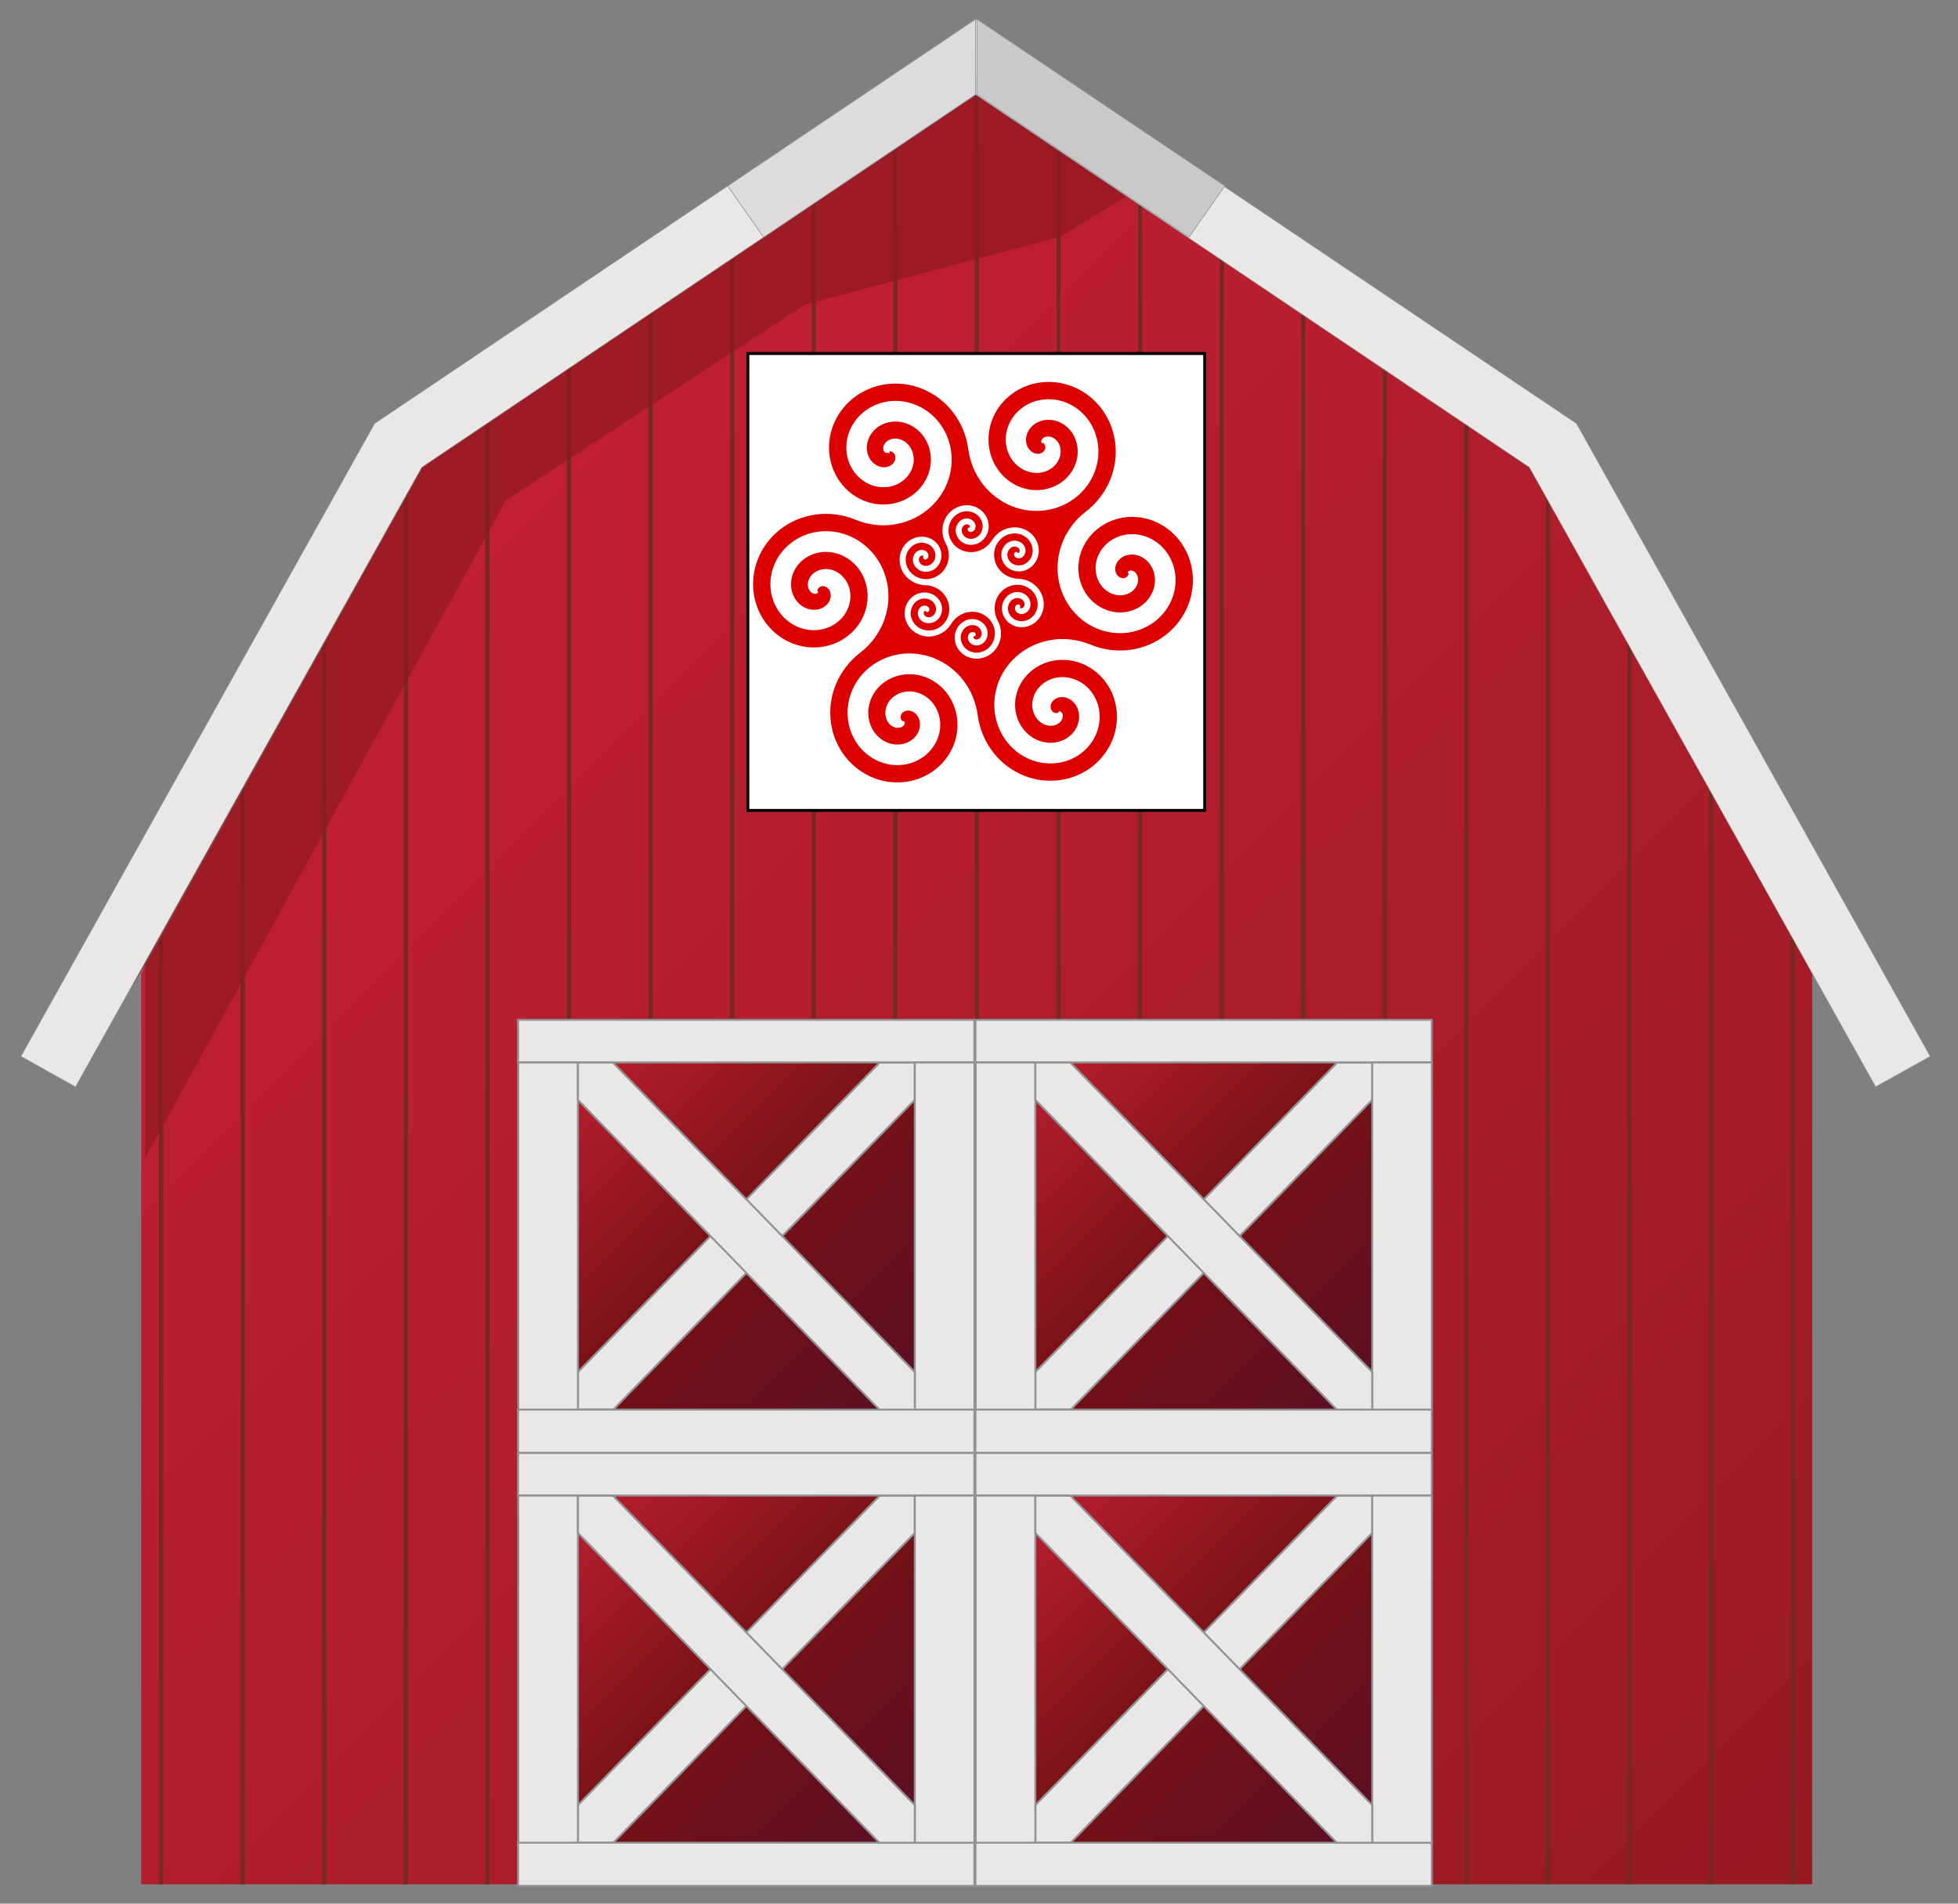
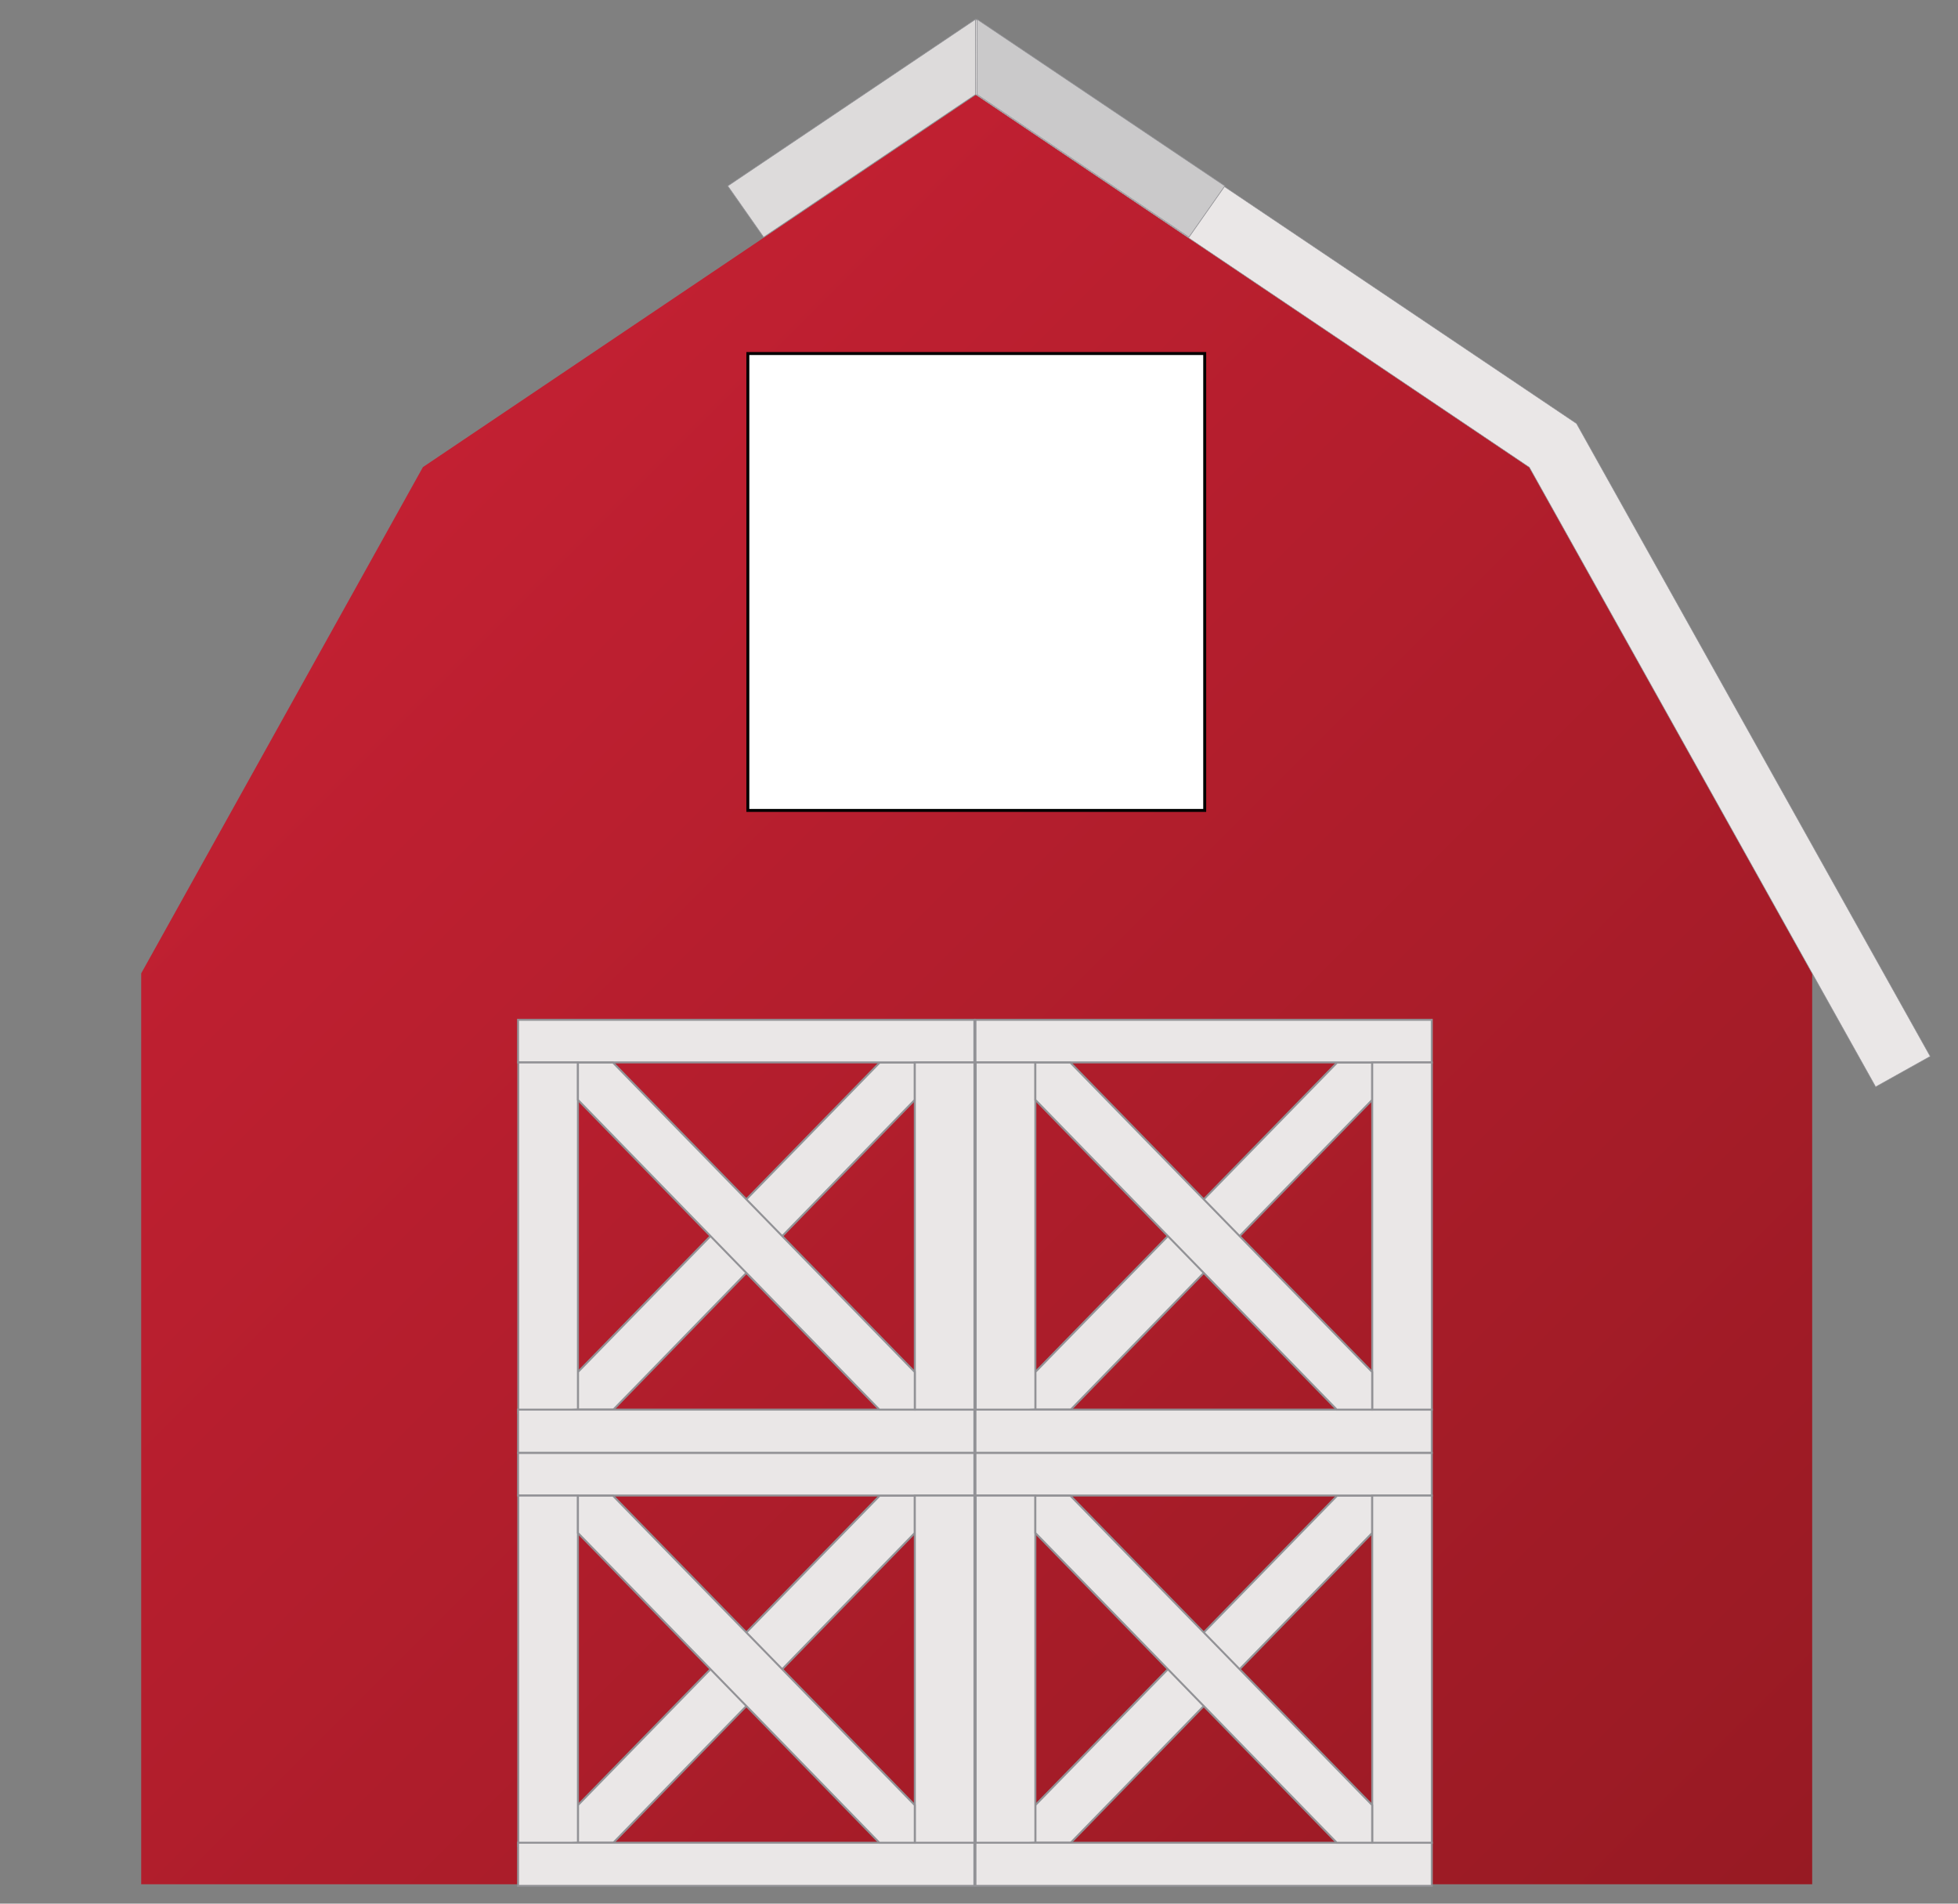
<svg xmlns="http://www.w3.org/2000/svg" xmlns:xlink="http://www.w3.org/1999/xlink" width="100%" height="100%" viewBox="0 0 360 350">
  <rect x="0" y="0" width="360" height="350" fill="#808080" stroke="none" />
  <desc>
    Barn Quilt
    
    Barn Quilts are painted quilt blocks and hung on barns. 
    Many counties in the US have driving trails to take in the beautiful displays.
    
    The Barn ( based on: https://openclipart.org/detail/164713/red-barn ) has been modified to
    display a quilt block symbol. The quilt symbol can easily be replaced with a square design of any size.
    
    Have a favorite quilt block design?  Add it to the collection on openclipart.org using tag quiltblock.
    
    Jay Nick
    STEAMcoded.org
  </desc>
  <defs>
    <clipPath id="cp1">
      <path d="M333.19 346.44l-307.23 0 0-167.48 51.8-93.08 101.82-68.54 101.81 68.54 51.8 93.08z" />
    </clipPath>
    <linearGradient id="lg1" x1="50.58" x2="308.57" y1="113.06" y2="371.06" gradientUnits="userSpaceOnUse">
      <stop style="stop-color:#C22032" offset="0" />
      <stop style="stop-color:#971A23" offset="1" />
    </linearGradient>
    <linearGradient id="lg2" x1="187.31" x2="255.33" y1="272.68" y2="340.7" gradientUnits="userSpaceOnUse">
      <stop style="stop-color:#C22032" offset="0" />
      <stop style="stop-color:#751114" offset=".5" />
      <stop style="stop-color:#590E26" offset="1" />
    </linearGradient>
    <symbol id="sym1" viewBox="0 0 1153.34 1082.32" overflow="visible">
      <g transform="translate(376.67,214.48)">
-         <path d="M0,0c2.79,0,5.54,1.49,7.22,4.17c1.68,2.62,2.26,6.41,1.11,10.26c-1.11,3.87,-3.95,7.79,-8.33,10.57c-4.34,2.79,-10.23,4.37,-16.67,3.87c-6.4,-0.52,-13.37,-3.08,-19.41,-8.04c-6.06,-4.88,-11.14,-12.09,-13.92,-20.83c-2.79,-8.7,-3.23,-18.96,-0.52,-29.17c2.67,-10.2,8.47,-20.33,17.19,-28.57c8.68,-8.21,20.21,-14.52,33.33,-17.26c13.11,-2.79,27.64,-2.07,41.67,2.83c13.98,4.86,27.3,13.82,37.72,26.34c10.4,12.44,17.87,28.37,20.61,45.83c2.83,17.45,0.89,36.39,-6.18,54.17c-7.02,17.77,-19.21,34.28,-35.49,46.87c-16.21,12.58,-36.51,21.23,-58.33,23.96c-21.81,2.83,-45.12,-0.27,-66.67,-9.53c-21.53,-9.21,-41.28,-24.56,-56.02,-44.64c-14.77,-20.01,-24.58,-44.62,-27.31,-70.83c-2.83,-26.19,1.44,-53.82,12.88,-79.17c11.36,-25.34,29.94,-48.24,53.79,-65.17c23.78,-16.99,52.76,-27.92,83.33,-30.66c30.52,-2.82,62.57,2.57,91.67,16.23c29.11,13.56,55.21,35.29,74.32,62.94c19.17,27.55,31.27,60.9,34.01,95.83c2.74,34.94,14.84,68.28,34.01,95.83c19.11,27.65,45.21,49.39,74.32,62.94c29.1,13.66,61.15,19.05,91.67,16.23c30.57,-2.74,59.55,-13.67,83.33,-30.66c23.85,-16.93,42.43,-39.83,53.79,-65.17c11.44,-25.35,15.72,-52.98,12.88,-79.17c-2.73,-26.2,-12.54,-50.82,-27.31,-70.83c-14.73,-20.08,-34.49,-35.43,-56.02,-44.64c-21.55,-9.26,-44.86,-12.36,-66.67,-9.53c-21.82,2.73,-42.12,11.38,-58.33,23.96c-16.28,12.59,-28.47,29.1,-35.49,46.87c-7.07,17.78,-9,36.73,-6.18,54.17c2.74,17.46,10.21,33.39,20.61,45.83c10.42,12.52,23.74,21.48,37.72,26.34c14.03,4.9,28.56,5.62,41.67,2.83c13.12,-2.74,24.65,-9.05,33.33,-17.26c8.72,-8.24,14.52,-18.36,17.19,-28.57c2.71,-10.21,2.27,-20.47,-0.52,-29.17c-2.78,-8.75,-7.87,-15.94,-13.92,-20.83c-6.03,-4.95,-13.01,-7.52,-19.41,-8.04c-6.44,-0.5,-12.33,1.08,-16.67,3.87c-4.38,2.79,-7.21,6.7,-8.33,10.57c-1.15,3.85,-0.56,7.64,1.11,10.26c1.69,2.69,4.43,4.17,7.22,4.17c1.41,2.4,1.46,5.55,0,8.33c-1.44,2.79,-4.41,5.17,-8.33,6.1c-3.91,0.99,-8.72,0.45,-13.32,-1.93c-4.58,-2.37,-8.91,-6.65,-11.68,-12.5c-2.79,-5.8,-4,-13.14,-2.75,-20.83c1.2,-7.68,4.9,-15.7,11.08,-22.47c6.16,-6.77,14.8,-12.26,25,-15.03c10.19,-2.79,21.84,-2.84,33.33,0.59c11.48,3.4,22.68,10.28,31.62,20.24c8.99,9.93,15.6,22.94,18.38,37.5c2.8,14.52,1.68,30.59,-3.94,45.83c-5.54,15.25,-15.67,29.65,-29.39,40.77c-13.7,11.17,-31.07,18.96,-50,21.73c-18.88,2.81,-39.32,0.51,-58.33,-7.29c-19.04,-7.74,-36.63,-21.02,-49.92,-38.54c-13.34,-17.5,-22.34,-39.19,-25.08,-62.5c-2.81,-23.29,0.66,-48,10.64,-70.83c9.92,-22.82,26.39,-43.6,47.69,-59.07c21.26,-15.53,47.35,-25.69,75,-28.43c27.63,-2.8,56.75,1.79,83.33,13.99c26.62,12.12,50.56,31.73,68.22,56.84c17.74,25.05,29.04,55.48,31.78,87.5c2.8,32,-2.95,65.47,-17.34,95.83c-14.29,30.4,-37.11,57.53,-65.99,77.38c-28.88,19.85,-51.7,46.98,-65.99,77.38c-14.38,30.36,-20.15,63.83,-17.34,95.83c2.74,32.03,14.04,62.44,31.78,87.5c17.66,25.11,41.6,44.72,68.22,56.84c26.59,12.2,55.7,16.79,83.33,13.99c27.64,-2.73,53.75,-12.91,75,-28.43c21.3,-15.46,37.77,-36.26,47.69,-59.07c9.99,-22.83,13.45,-47.53,10.64,-70.83c-2.74,-23.31,-11.74,-45,-25.08,-62.5c-13.28,-17.53,-30.88,-30.8,-49.92,-38.54c-19.01,-7.8,-39.45,-10.1,-58.33,-7.29c-18.93,2.78,-36.3,10.56,-50,21.73c-13.72,11.12,-23.84,25.52,-29.39,40.77c-5.61,15.25,-6.74,31.31,-3.94,45.83c2.78,14.56,9.4,27.57,18.38,37.5c8.94,9.96,20.15,16.85,31.62,20.24c11.49,3.43,23.15,3.39,33.33,0.59c10.2,-2.77,18.84,-8.26,25,-15.03c6.19,-6.78,9.87,-14.78,11.08,-22.47c1.26,-7.69,0.04,-15.02,-2.75,-20.83c-2.77,-5.85,-7.1,-10.12,-11.68,-12.5c-4.59,-2.38,-9.41,-2.92,-13.32,-1.93c-3.92,0.93,-6.89,3.32,-8.33,6.1c-1.45,2.78,-1.41,5.93,0,8.33c-1.38,2.45,-4.08,4.02,-7.22,4.17c-3.11,0.12,-6.67,-1.23,-9.45,-4.17c-2.79,-2.91,-4.76,-7.32,-4.98,-12.5c-0.25,-5.19,1.32,-11.03,4.98,-16.37c3.63,-5.3,9.4,-10.03,16.67,-12.8c7.26,-2.79,16.03,-3.6,25,-1.63c8.92,1.93,18.05,6.7,25.52,14.13c7.51,7.41,13.37,17.53,16.15,29.17c2.78,11.63,2.46,24.76,-1.72,37.5c-4.13,12.72,-12.04,25.01,-23.28,34.67c-11.22,9.68,-25.62,16.75,-41.67,19.5c-15.99,2.79,-33.5,1.3,-50,-5.07c-16.5,-6.3,-31.97,-17.42,-43.82,-32.43c-11.87,-14.98,-20.11,-33.78,-22.85,-54.17c-2.8,-20.37,-0.11,-42.2,8.42,-62.5c8.47,-20.27,22.78,-38.94,41.58,-52.97c18.75,-14.05,41.92,-23.46,66.67,-26.2c24.71,-2.81,50.94,1.06,75,11.77c24.08,10.65,45.9,28.16,62.12,50.73c16.24,22.55,26.81,50.04,29.55,79.17c2.8,29.09,-2.19,59.64,-15.12,87.5c-12.82,27.84,-33.51,52.9,-59.88,71.27c-26.3,18.46,-58.21,30.15,-91.67,32.9c-33.45,2.81,-68.37,-3.36,-100,-18.46c-31.63,-15.1,-66.55,-21.27,-100,-18.46c-33.46,2.75,-65.37,14.44,-91.67,32.9c-26.36,18.37,-47.07,43.44,-59.88,71.27c-12.93,27.86,-17.92,58.42,-15.12,87.5c2.74,29.13,13.31,56.63,29.55,79.17c16.22,22.58,38.04,40.08,62.12,50.73c24.06,10.71,50.29,14.58,75,11.77c24.75,-2.74,47.93,-12.14,66.67,-26.2c18.8,-14.02,33.11,-32.7,41.58,-52.97c8.53,-20.3,11.22,-42.13,8.42,-62.5c-2.74,-20.39,-10.98,-39.19,-22.85,-54.17c-11.85,-15.01,-27.32,-26.12,-43.82,-32.43c-16.5,-6.37,-34.01,-7.86,-50,-5.07c-16.05,2.75,-30.45,9.81,-41.67,19.5c-11.23,9.67,-19.16,21.95,-23.28,34.67c-4.18,12.73,-4.5,25.88,-1.72,37.5c2.78,11.64,8.64,21.77,16.15,29.17c7.47,7.43,16.61,12.2,25.52,14.13c8.97,1.97,17.74,1.16,25,-1.63c7.27,-2.78,13.04,-7.5,16.67,-12.8c3.66,-5.33,5.23,-11.19,4.98,-16.37c-0.22,-5.18,-2.19,-9.59,-4.98,-12.5c-2.78,-2.94,-6.33,-4.29,-9.45,-4.17c-3.14,0.15,-5.84,1.73,-7.22,4.17c-2.79,0,-5.53,-1.48,-7.22,-4.17c-1.67,-2.63,-2.26,-6.4,-1.11,-10.26c1.12,-3.87,3.95,-7.78,8.33,-10.57c4.34,-2.79,10.23,-4.37,16.67,-3.87c6.4,0.52,13.38,3.08,19.41,8.04c6.06,4.88,11.14,12.09,13.92,20.83c2.78,8.7,3.24,18.96,0.52,29.17c-2.67,10.21,-8.47,20.33,-17.19,28.57c-8.69,8.21,-20.2,14.52,-33.33,17.26c-13.11,2.79,-27.64,2.07,-41.67,-2.83c-13.98,-4.86,-27.3,-13.82,-37.72,-26.34c-10.4,-12.44,-17.87,-28.37,-20.61,-45.83c-2.83,-17.44,-0.89,-36.39,6.18,-54.17c7.02,-17.77,19.21,-34.28,35.49,-46.87c16.21,-12.58,36.51,-21.23,58.33,-23.96c21.81,-2.83,45.12,0.28,66.67,9.53c21.53,9.21,41.29,24.56,56.02,44.64c14.77,20.01,24.58,44.62,27.31,70.83c2.84,26.19,-1.44,53.82,-12.88,79.17c-11.36,25.34,-29.94,48.24,-53.79,65.17c-23.78,16.99,-52.76,27.92,-83.33,30.66c-30.52,2.82,-62.57,-2.57,-91.67,-16.23c-29.11,-13.55,-55.21,-35.29,-74.32,-62.94c-19.17,-27.55,-31.27,-60.9,-34.01,-95.83c-2.73,-34.93,-14.84,-68.28,-34.01,-95.83c-19.11,-27.65,-45.21,-49.38,-74.32,-62.94c-29.1,-13.66,-61.15,-19.05,-91.67,-16.23c-30.57,2.74,-59.55,13.67,-83.33,30.66c-23.85,16.93,-42.43,39.83,-53.79,65.17c-11.44,25.35,-15.71,52.98,-12.88,79.17c2.73,26.21,12.54,50.82,27.31,70.83c14.73,20.09,34.49,35.43,56.02,44.64c21.55,9.26,44.86,12.36,66.67,9.53c21.83,-2.73,42.12,-11.38,58.33,-23.96c16.28,-12.58,28.48,-29.1,35.49,-46.87c7.07,-17.78,9.01,-36.73,6.18,-54.17c-2.74,-17.46,-10.21,-33.39,-20.61,-45.83c-10.42,-12.52,-23.74,-21.48,-37.72,-26.34c-14.03,-4.9,-28.56,-5.62,-41.67,-2.83c-13.13,2.74,-24.64,9.05,-33.33,17.26c-8.71,8.24,-14.52,18.37,-17.19,28.57c-2.72,10.21,-2.26,20.47,0.52,29.17c2.78,8.75,7.87,15.94,13.92,20.83c6.04,4.96,13.01,7.52,19.41,8.04c6.44,0.5,12.33,-1.07,16.67,-3.87c4.38,-2.79,7.21,-6.7,8.33,-10.57c1.15,-3.86,0.57,-7.63,-1.11,-10.26c-1.68,-2.68,-4.43,-4.17,-7.22,-4.17c-1.41,-2.4,-1.45,-5.55,0,-8.33c1.44,-2.79,4.41,-5.17,8.33,-6.1c3.91,-0.99,8.73,-0.45,13.32,1.93c4.58,2.38,8.91,6.65,11.68,12.5c2.79,5.81,4.01,13.14,2.75,20.83c-1.2,7.68,-4.9,15.7,-11.08,22.47c-6.16,6.77,-14.8,12.26,-25,15.03c-10.18,2.79,-21.84,2.84,-33.33,-0.59c-11.48,-3.39,-22.68,-10.28,-31.62,-20.24c-8.98,-9.93,-15.6,-22.94,-18.38,-37.5c-2.8,-14.52,-1.67,-30.58,3.94,-45.83c5.55,-15.25,15.67,-29.65,29.39,-40.77c13.7,-11.17,31.07,-18.96,50,-21.73c18.88,-2.8,39.32,-0.51,58.33,7.29c19.04,7.74,36.63,21.02,49.92,38.54c13.34,17.5,22.34,39.19,25.08,62.5c2.81,23.3,-0.66,48,-10.64,70.83c-9.92,22.81,-26.39,43.61,-47.69,59.07c-21.26,15.53,-47.35,25.69,-75,28.43c-27.63,2.8,-56.74,-1.79,-83.33,-13.99c-26.62,-12.12,-50.56,-31.73,-68.22,-56.84c-17.74,-25.06,-29.03,-55.47,-31.78,-87.5c-2.8,-32,2.95,-65.47,17.34,-95.83c14.3,-30.4,37.11,-57.53,65.99,-77.38c28.88,-19.85,51.7,-46.98,65.99,-77.38c14.38,-30.36,20.15,-63.83,17.34,-95.83c-2.74,-32.03,-14.04,-62.44,-31.78,-87.5c-17.66,-25.11,-41.6,-44.72,-68.22,-56.84c-26.58,-12.2,-55.7,-16.79,-83.33,-13.99c-27.65,2.73,-53.74,12.91,-75,28.43c-21.3,15.46,-37.77,36.26,-47.69,59.07c-9.99,22.83,-13.45,47.54,-10.64,70.83c2.74,23.31,11.74,45,25.08,62.5c13.29,17.53,30.88,30.8,49.92,38.54c19.01,7.8,39.45,10.1,58.33,7.29c18.93,-2.77,36.3,-10.56,50,-21.73c13.72,-11.12,23.85,-25.52,29.39,-40.77c5.62,-15.24,6.74,-31.31,3.94,-45.83c-2.78,-14.56,-9.39,-27.57,-18.38,-37.5c-8.94,-9.96,-20.15,-16.85,-31.62,-20.24c-11.49,-3.43,-23.15,-3.38,-33.33,-0.59c-10.2,2.77,-18.84,8.26,-25,15.03c-6.19,6.77,-9.87,14.79,-11.08,22.47c-1.26,7.69,-0.04,15.03,2.75,20.83c2.77,5.85,7.1,10.13,11.68,12.5c4.6,2.38,9.41,2.92,13.32,1.93c3.92,-0.93,6.89,-3.31,8.33,-6.1c1.46,-2.78,1.41,-5.93,0,-8.33c1.38,-2.45,4.08,-4.02,7.22,-4.17c3.12,-0.12,6.67,1.23,9.45,4.17c2.78,2.91,4.77,7.32,4.98,12.5c0.25,5.18,-1.32,11.04,-4.98,16.37c-3.64,5.3,-9.39,10.03,-16.67,12.8c-7.26,2.79,-16.03,3.6,-25,1.63c-8.91,-1.93,-18.05,-6.7,-25.52,-14.13c-7.52,-7.4,-13.36,-17.53,-16.15,-29.17c-2.78,-11.63,-2.46,-24.76,1.72,-37.5c4.12,-12.72,12.05,-25,23.28,-34.67c11.22,-9.68,25.62,-16.75,41.67,-19.5c15.99,-2.78,33.5,-1.3,50,5.07c16.49,6.31,31.98,17.42,43.82,32.43c11.87,14.98,20.11,33.78,22.85,54.17c2.8,20.37,0.11,42.2,-8.42,62.5c-8.47,20.27,-22.78,38.95,-41.58,52.97c-18.74,14.06,-41.92,23.46,-66.67,26.2c-24.71,2.81,-50.94,-1.06,-75,-11.77c-24.07,-10.65,-45.9,-28.16,-62.12,-50.73c-16.24,-22.54,-26.81,-50.04,-29.55,-79.17c-2.8,-29.08,2.19,-59.64,15.12,-87.5c12.81,-27.83,33.52,-52.9,59.88,-71.27c26.3,-18.46,58.21,-30.15,91.67,-32.9c33.45,-2.8,68.37,3.36,100,18.46c31.63,15.1,66.55,21.27,100,18.46c33.46,-2.75,65.37,-14.44,91.67,-32.9c26.36,-18.37,47.07,-43.43,59.88,-71.27c12.93,-27.86,17.92,-58.42,15.12,-87.5c-2.73,-29.13,-13.31,-56.62,-29.55,-79.17c-16.22,-22.57,-38.04,-40.08,-62.12,-50.73c-24.06,-10.71,-50.29,-14.58,-75,-11.77c-24.75,2.74,-47.92,12.15,-66.67,26.2c-18.8,14.03,-33.11,32.7,-41.58,52.97c-8.53,20.31,-11.22,42.13,-8.42,62.5c2.74,20.39,10.98,39.19,22.85,54.17c11.84,15.01,27.33,26.13,43.82,32.43c16.5,6.37,34.01,7.86,50,5.07c16.05,-2.75,30.45,-9.81,41.67,-19.5c11.23,-9.66,19.16,-21.95,23.28,-34.67c4.18,-12.73,4.5,-25.88,1.72,-37.5c-2.79,-11.64,-8.63,-21.76,-16.15,-29.17c-7.47,-7.43,-16.6,-12.2,-25.52,-14.13c-8.96,-1.97,-17.74,-1.16,-25,1.63c-7.28,2.78,-13.03,7.5,-16.67,12.8c-3.66,5.33,-5.23,11.19,-4.98,16.37c0.22,5.18,2.19,9.59,4.98,12.5c2.78,2.94,6.34,4.29,9.45,4.17c3.14,-0.15,5.84,-1.73,7.22,-4.17">
-         </path>
-       </g>
+         </g>
    </symbol>
    <symbol id="sym2" viewBox="0 0 1153.34 1082.32" overflow="visible">
      <g transform="translate(776.67,887.84)">
        <path d="M0,0c-2.79,0,-5.53,1.49,-7.22,4.17c-1.67,2.62,-2.26,6.41,-1.11,10.26c1.12,3.87,3.95,7.79,8.33,10.57c4.34,2.79,10.23,4.37,16.67,3.87c6.4,-0.52,13.38,-3.08,19.41,-8.04c6.06,-4.88,11.14,-12.09,13.92,-20.83c2.78,-8.7,3.24,-18.96,0.52,-29.17c-2.67,-10.2,-8.47,-20.33,-17.19,-28.57c-8.69,-8.21,-20.2,-14.52,-33.33,-17.26c-13.11,-2.79,-27.64,-2.07,-41.67,2.83c-13.98,4.86,-27.3,13.82,-37.72,26.34c-10.4,12.44,-17.87,28.37,-20.61,45.83c-2.83,17.45,-0.89,36.39,6.18,54.17c7.02,17.77,19.21,34.28,35.49,46.87c16.21,12.58,36.51,21.23,58.33,23.96c21.81,2.83,45.12,-0.27,66.67,-9.53c21.53,-9.21,41.29,-24.56,56.02,-44.64c14.77,-20.01,24.58,-44.62,27.31,-70.83c2.84,-26.19,-1.44,-53.82,-12.88,-79.17c-11.36,-25.34,-29.94,-48.24,-53.79,-65.17c-23.78,-16.99,-52.76,-27.92,-83.33,-30.66c-30.52,-2.82,-62.57,2.57,-91.67,16.23c-29.11,13.56,-55.21,35.29,-74.32,62.94c-19.17,27.55,-31.27,60.9,-34.01,95.83c-2.73,34.94,-14.84,68.28,-34.01,95.83c-19.11,27.65,-45.21,49.39,-74.32,62.94c-29.1,13.66,-61.15,19.05,-91.67,16.23c-30.57,-2.74,-59.55,-13.67,-83.33,-30.66c-23.85,-16.93,-42.43,-39.83,-53.79,-65.17c-11.44,-25.35,-15.71,-52.98,-12.88,-79.17c2.73,-26.2,12.54,-50.82,27.31,-70.83c14.73,-20.08,34.49,-35.43,56.02,-44.64c21.55,-9.26,44.86,-12.36,66.67,-9.53c21.83,2.73,42.12,11.38,58.33,23.96c16.28,12.59,28.48,29.1,35.49,46.87c7.07,17.78,9.01,36.73,6.18,54.17c-2.74,17.46,-10.21,33.39,-20.61,45.83c-10.42,12.52,-23.74,21.48,-37.72,26.34c-14.03,4.9,-28.56,5.62,-41.67,2.83c-13.13,-2.74,-24.64,-9.05,-33.33,-17.26c-8.71,-8.24,-14.52,-18.36,-17.19,-28.57c-2.72,-10.21,-2.26,-20.47,0.52,-29.17c2.78,-8.75,7.87,-15.94,13.92,-20.83c6.04,-4.95,13.01,-7.52,19.41,-8.04c6.44,-0.5,12.33,1.08,16.67,3.87c4.38,2.79,7.21,6.7,8.33,10.57c1.15,3.85,0.57,7.64,-1.11,10.26c-1.68,2.69,-4.43,4.17,-7.22,4.17c-1.38,-2.45,-4.08,-4.02,-7.22,-4.17c-3.11,-0.12,-6.67,1.23,-9.45,4.17c-2.79,2.91,-4.76,7.32,-4.98,12.5c-0.25,5.18,1.32,11.04,4.98,16.37c3.63,5.3,9.4,10.03,16.67,12.8c7.26,2.79,16.03,3.6,25,1.63c8.92,-1.93,18.05,-6.7,25.52,-14.13c7.51,-7.4,13.37,-17.53,16.15,-29.17c2.78,-11.63,2.46,-24.76,-1.72,-37.5c-4.13,-12.72,-12.04,-25,-23.28,-34.67c-11.22,-9.68,-25.62,-16.75,-41.67,-19.5c-15.99,-2.78,-33.5,-1.3,-50,5.07c-16.5,6.31,-31.97,17.42,-43.82,32.43c-11.87,14.98,-20.11,33.78,-22.85,54.17c-2.8,20.37,-0.11,42.2,8.42,62.5c8.47,20.27,22.78,38.95,41.58,52.97c18.75,14.06,41.92,23.46,66.67,26.2c24.71,2.81,50.94,-1.06,75,-11.77c24.08,-10.65,45.9,-28.16,62.12,-50.73c16.24,-22.54,26.81,-50.04,29.55,-79.17c2.8,-29.08,-2.19,-59.64,-15.12,-87.5c-12.82,-27.83,-33.51,-52.9,-59.88,-71.27c-26.3,-18.46,-58.21,-30.15,-91.67,-32.9c-33.45,-2.8,-68.37,3.36,-100,18.46c-31.63,15.1,-66.55,21.27,-100,18.46c-33.46,-2.75,-65.37,-14.44,-91.67,-32.9c-26.36,-18.37,-47.07,-43.43,-59.88,-71.27c-12.93,-27.86,-17.92,-58.42,-15.12,-87.5c2.74,-29.13,13.31,-56.62,29.55,-79.17c16.22,-22.57,38.04,-40.08,62.12,-50.73c24.06,-10.71,50.29,-14.58,75,-11.77c24.75,2.74,47.93,12.15,66.67,26.2c18.8,14.03,33.11,32.7,41.58,52.97c8.53,20.31,11.22,42.13,8.42,62.5c-2.74,20.39,-10.98,39.19,-22.85,54.17c-11.85,15.01,-27.32,26.13,-43.82,32.43c-16.5,6.37,-34.01,7.86,-50,5.07c-16.05,-2.75,-30.45,-9.81,-41.67,-19.5c-11.23,-9.66,-19.16,-21.95,-23.28,-34.67c-4.18,-12.73,-4.5,-25.88,-1.72,-37.5c2.78,-11.64,8.64,-21.76,16.15,-29.17c7.47,-7.43,16.61,-12.2,25.52,-14.13c8.97,-1.97,17.74,-1.16,25,1.63c7.27,2.78,13.04,7.5,16.67,12.8c3.66,5.33,5.23,11.19,4.98,16.37c-0.22,5.18,-2.19,9.59,-4.98,12.5c-2.78,2.94,-6.33,4.29,-9.45,4.17c-3.14,-0.15,-5.84,-1.73,-7.22,-4.17c1.41,-2.4,1.46,-5.55,0,-8.33c-1.44,-2.79,-4.41,-5.17,-8.33,-6.1c-3.91,-0.99,-8.72,-0.45,-13.32,1.93c-4.58,2.38,-8.91,6.65,-11.68,12.5c-2.79,5.81,-4,13.14,-2.75,20.83c1.2,7.68,4.9,15.7,11.08,22.47c6.16,6.77,14.8,12.26,25,15.03c10.19,2.79,21.84,2.84,33.33,-0.59c11.48,-3.39,22.68,-10.28,31.62,-20.24c8.99,-9.93,15.6,-22.94,18.38,-37.5c2.8,-14.52,1.68,-30.58,-3.94,-45.83c-5.54,-15.25,-15.67,-29.65,-29.39,-40.77c-13.7,-11.17,-31.07,-18.96,-50,-21.73c-18.88,-2.8,-39.32,-0.51,-58.33,7.29c-19.04,7.74,-36.63,21.02,-49.92,38.54c-13.34,17.5,-22.34,39.19,-25.08,62.5c-2.81,23.3,0.66,48,10.64,70.83c9.92,22.81,26.39,43.61,47.69,59.07c21.26,15.53,47.35,25.69,75,28.43c27.63,2.8,56.75,-1.79,83.33,-13.99c26.62,-12.12,50.56,-31.73,68.22,-56.84c17.74,-25.06,29.04,-55.47,31.78,-87.5c2.8,-32,-2.95,-65.47,-17.34,-95.83c-14.29,-30.4,-37.11,-57.53,-65.99,-77.38c-28.88,-19.85,-51.7,-46.98,-65.99,-77.38c-14.38,-30.36,-20.15,-63.83,-17.34,-95.83c2.74,-32.03,14.04,-62.44,31.78,-87.5c17.66,-25.11,41.6,-44.72,68.22,-56.84c26.59,-12.2,55.7,-16.79,83.33,-13.99c27.64,2.73,53.75,12.91,75,28.43c21.3,15.46,37.77,36.26,47.69,59.07c9.99,22.83,13.45,47.54,10.64,70.83c-2.74,23.31,-11.74,45,-25.08,62.5c-13.28,17.53,-30.88,30.8,-49.92,38.54c-19.01,7.8,-39.45,10.1,-58.33,7.29c-18.93,-2.77,-36.3,-10.56,-50,-21.73c-13.72,-11.12,-23.84,-25.52,-29.39,-40.77c-5.61,-15.24,-6.74,-31.31,-3.94,-45.83c2.78,-14.56,9.4,-27.57,18.38,-37.5c8.94,-9.96,20.15,-16.85,31.62,-20.24c11.49,-3.43,23.15,-3.38,33.33,-0.59c10.2,2.77,18.84,8.26,25,15.03c6.19,6.77,9.87,14.79,11.08,22.47c1.26,7.69,0.04,15.03,-2.75,20.83c-2.77,5.85,-7.1,10.13,-11.68,12.5c-4.59,2.38,-9.41,2.92,-13.32,1.93c-3.92,-0.93,-6.89,-3.31,-8.33,-6.1c-1.45,-2.78,-1.41,-5.93,0,-8.33c2.79,0,5.54,-1.48,7.22,-4.17c1.68,-2.63,2.26,-6.4,1.11,-10.26c-1.11,-3.87,-3.95,-7.78,-8.33,-10.57c-4.34,-2.79,-10.23,-4.37,-16.67,-3.87c-6.4,0.52,-13.37,3.08,-19.41,8.04c-6.06,4.88,-11.14,12.09,-13.92,20.83c-2.79,8.7,-3.23,18.96,-0.52,29.17c2.67,10.21,8.47,20.33,17.19,28.57c8.68,8.21,20.21,14.52,33.33,17.26c13.11,2.79,27.64,2.07,41.67,-2.83c13.98,-4.86,27.3,-13.82,37.72,-26.34c10.4,-12.44,17.87,-28.37,20.61,-45.83c2.83,-17.44,0.89,-36.39,-6.18,-54.17c-7.02,-17.77,-19.21,-34.28,-35.49,-46.87c-16.21,-12.58,-36.51,-21.23,-58.33,-23.96c-21.81,-2.83,-45.12,0.28,-66.67,9.53c-21.53,9.21,-41.28,24.56,-56.02,44.64c-14.77,20.01,-24.58,44.62,-27.31,70.83c-2.83,26.19,1.44,53.82,12.88,79.17c11.36,25.34,29.94,48.24,53.79,65.17c23.78,16.99,52.76,27.92,83.33,30.66c30.52,2.82,62.57,-2.57,91.67,-16.23c29.11,-13.55,55.21,-35.29,74.32,-62.94c19.17,-27.55,31.27,-60.9,34.01,-95.83c2.74,-34.93,14.84,-68.28,34.01,-95.83c19.11,-27.65,45.21,-49.38,74.32,-62.94c29.1,-13.66,61.15,-19.05,91.67,-16.23c30.57,2.74,59.55,13.67,83.33,30.66c23.85,16.93,42.43,39.83,53.79,65.17c11.44,25.35,15.72,52.98,12.88,79.17c-2.73,26.21,-12.54,50.82,-27.31,70.83c-14.73,20.09,-34.49,35.43,-56.02,44.64c-21.55,9.26,-44.86,12.36,-66.67,9.53c-21.82,-2.73,-42.12,-11.38,-58.33,-23.96c-16.28,-12.58,-28.47,-29.1,-35.49,-46.87c-7.07,-17.78,-9,-36.73,-6.18,-54.17c2.74,-17.46,10.21,-33.39,20.61,-45.83c10.42,-12.52,23.74,-21.48,37.72,-26.34c14.03,-4.9,28.56,-5.62,41.67,-2.83c13.12,2.74,24.65,9.05,33.33,17.26c8.72,8.24,14.52,18.37,17.19,28.57c2.71,10.21,2.27,20.47,-0.52,29.17c-2.78,8.75,-7.87,15.94,-13.92,20.83c-6.03,4.96,-13.01,7.52,-19.41,8.04c-6.44,0.5,-12.33,-1.07,-16.67,-3.87c-4.38,-2.79,-7.21,-6.7,-8.33,-10.57c-1.15,-3.86,-0.56,-7.63,1.11,-10.26c1.69,-2.68,4.43,-4.17,7.22,-4.17c1.38,2.45,4.08,4.02,7.22,4.17c3.12,0.12,6.67,-1.23,9.45,-4.17c2.78,-2.91,4.77,-7.32,4.98,-12.5c0.25,-5.19,-1.32,-11.03,-4.98,-16.37c-3.64,-5.3,-9.39,-10.03,-16.67,-12.8c-7.26,-2.79,-16.03,-3.6,-25,-1.63c-8.91,1.93,-18.05,6.7,-25.52,14.13c-7.52,7.41,-13.36,17.53,-16.15,29.17c-2.78,11.63,-2.46,24.76,1.72,37.5c4.12,12.72,12.05,25.01,23.28,34.67c11.22,9.68,25.62,16.75,41.67,19.5c15.99,2.79,33.5,1.3,50,-5.07c16.49,-6.3,31.98,-17.42,43.82,-32.43c11.87,-14.98,20.11,-33.78,22.85,-54.17c2.8,-20.37,0.11,-42.2,-8.42,-62.5c-8.47,-20.27,-22.78,-38.94,-41.58,-52.97c-18.74,-14.05,-41.92,-23.46,-66.67,-26.2c-24.71,-2.81,-50.94,1.06,-75,11.77c-24.07,10.65,-45.9,28.16,-62.12,50.73c-16.24,22.55,-26.81,50.04,-29.55,79.17c-2.8,29.09,2.19,59.64,15.12,87.5c12.81,27.84,33.52,52.9,59.88,71.27c26.3,18.46,58.21,30.15,91.67,32.9c33.45,2.81,68.37,-3.36,100,-18.46c31.63,-15.1,66.55,-21.27,100,-18.46c33.46,2.75,65.37,14.44,91.67,32.9c26.36,18.37,47.07,43.44,59.88,71.27c12.93,27.86,17.92,58.42,15.12,87.5c-2.73,29.13,-13.31,56.63,-29.55,79.17c-16.22,22.58,-38.04,40.08,-62.12,50.73c-24.06,10.71,-50.29,14.58,-75,11.77c-24.75,-2.74,-47.92,-12.14,-66.67,-26.2c-18.8,-14.02,-33.11,-32.7,-41.58,-52.97c-8.53,-20.3,-11.22,-42.13,-8.42,-62.5c2.74,-20.39,10.98,-39.19,22.85,-54.17c11.84,-15.01,27.33,-26.12,43.82,-32.43c16.5,-6.37,34.01,-7.86,50,-5.07c16.05,2.75,30.45,9.81,41.67,19.5c11.23,9.67,19.16,21.95,23.28,34.67c4.18,12.73,4.5,25.88,1.72,37.5c-2.79,11.64,-8.63,21.77,-16.15,29.17c-7.47,7.43,-16.6,12.2,-25.52,14.13c-8.96,1.97,-17.74,1.16,-25,-1.63c-7.28,-2.78,-13.03,-7.5,-16.67,-12.8c-3.66,-5.33,-5.23,-11.19,-4.98,-16.37c0.22,-5.18,2.19,-9.59,4.98,-12.5c2.78,-2.94,6.34,-4.29,9.45,-4.17c3.14,0.15,5.84,1.73,7.22,4.17c-1.41,2.4,-1.45,5.55,0,8.33c1.44,2.79,4.41,5.17,8.33,6.1c3.91,0.99,8.73,0.45,13.32,-1.93c4.58,-2.37,8.91,-6.65,11.68,-12.5c2.79,-5.8,4.01,-13.14,2.75,-20.83c-1.2,-7.68,-4.9,-15.7,-11.08,-22.47c-6.16,-6.77,-14.8,-12.26,-25,-15.03c-10.18,-2.79,-21.84,-2.84,-33.33,0.59c-11.48,3.4,-22.68,10.28,-31.62,20.24c-8.98,9.93,-15.6,22.94,-18.38,37.5c-2.8,14.52,-1.67,30.59,3.94,45.83c5.55,15.25,15.67,29.65,29.39,40.77c13.7,11.17,31.07,18.96,50,21.73c18.88,2.81,39.32,0.51,58.33,-7.29c19.04,-7.74,36.63,-21.02,49.92,-38.54c13.34,-17.5,22.34,-39.19,25.08,-62.5c2.81,-23.29,-0.66,-48,-10.64,-70.83c-9.92,-22.82,-26.39,-43.6,-47.69,-59.07c-21.26,-15.53,-47.35,-25.69,-75,-28.43c-27.63,-2.8,-56.74,1.79,-83.33,13.99c-26.62,12.12,-50.56,31.73,-68.22,56.84c-17.74,25.05,-29.03,55.48,-31.78,87.5c-2.8,32,2.95,65.47,17.34,95.83c14.3,30.4,37.11,57.53,65.99,77.38c28.88,19.85,51.7,46.98,65.99,77.38c14.38,30.36,20.15,63.83,17.34,95.83c-2.74,32.03,-14.04,62.44,-31.78,87.5c-17.66,25.11,-41.6,44.72,-68.22,56.84c-26.58,12.2,-55.7,16.79,-83.33,13.99c-27.65,-2.73,-53.74,-12.91,-75,-28.43c-21.3,-15.46,-37.77,-36.26,-47.69,-59.07c-9.99,-22.83,-13.45,-47.53,-10.64,-70.83c2.74,-23.31,11.74,-45,25.08,-62.5c13.29,-17.53,30.88,-30.8,49.92,-38.54c19.01,-7.8,39.45,-10.1,58.33,-7.29c18.93,2.78,36.3,10.56,50,21.73c13.72,11.12,23.85,25.52,29.39,40.77c5.62,15.25,6.74,31.31,3.94,45.83c-2.78,14.56,-9.39,27.57,-18.38,37.5c-8.94,9.96,-20.15,16.85,-31.62,20.24c-11.49,3.43,-23.15,3.39,-33.33,0.59c-10.2,-2.77,-18.84,-8.26,-25,-15.03c-6.19,-6.78,-9.87,-14.78,-11.08,-22.47c-1.26,-7.69,-0.04,-15.02,2.75,-20.83c2.77,-5.85,7.1,-10.12,11.68,-12.5c4.6,-2.38,9.41,-2.92,13.32,-1.93c3.92,0.93,6.89,3.32,8.33,6.1c1.46,2.78,1.41,5.93,0,8.33">
        </path>
      </g>
    </symbol>
    <symbol id="quilt" viewBox="0 0 620 620" overflow="visible">
      <rect width="620" height="620" style="fill:white;stroke:black;stroke-width:4px;" />
      <g transform="translate(5,0) rotate(7,300,300)">
        <g transform="rotate(-10,300,300)">
          <use width="600" height="600" xlink:href="#sym1" style="fill:#d00;stroke:#d00;stroke-width:12px;" />
        </g>
        <g transform="translate(195,205) scale(0.35)">
          <g transform="rotate(20,300,300)">
            <use width="600" height="600" xlink:href="#sym2" style="fill:white;stroke:white;stroke-width:12px;" />
          </g>
        </g>
      </g>
    </symbol>
  </defs>
  <path style="fill:url(#lg1);" d="M333.19 346.44l-307.23 0 0-167.48 51.8-93.08 101.82-68.54 101.81 68.54 51.8 93.08z" />
-   <path d="M0,175l360,0" style="fill:none;stroke:#762823;stroke-width:360;stroke-dasharray:0.763,14.237;stroke-dashoffset:0.763;clip-path:url(#cp1);" />
-   <path style="opacity:.7;fill:#8E191F;" d="M195 43.5l13-8-27.6-19.62-102.8 69.18-64.27 113.59 13.38-21.19-0.04 35.48 66.33-120.94 55-36z" />
  <path style="stroke:#929296;stroke-width:.096;fill:#EAE7E7;" d="M179.39 3.54l110.47 74.33 65.03 116.35-10.03 5.6-63.67-113.9-101.82-68.55z" />
-   <path style="stroke:#929296;stroke-width:.096;fill:#EAE7E7;" d="M179.35 3.54l-110.47 74.33-65.03 116.35 10.03 5.6 63.67-113.9 101.82-68.55z" />
  <path style="stroke:#919195;stroke-width:.125;fill:#CAC9CA;" d="M225.2 34.19l-6.6 9.42-38.98-26.24 0.02-13.83z" />
  <path style="stroke:#919195;stroke-width:.125;fill:#DDDBDB;" d="M133.8 34.19l6.6 9.42 38.98-26.24-0.02-13.83z" />
-   <path id="door" style="fill-rule:evenodd;stroke:#929296;clip-rule:evenodd;stroke-width:.362;fill:url(#lg2);" d="M187.26 272.73l68.12 0 0 67.91-68.12 0z" />
  <use xlink:href="#door" transform="translate(0,-80.34)" />
  <use xlink:href="#door" transform="translate(-84.1,0)" />
  <use xlink:href="#door" transform="translate(-84.1,-80.34)" />
  <g id="frame" style="fill:#EAE7E7;fill-rule:evenodd;stroke:#929296;stroke-width:.362;clip-rule:evenodd">
    <path d="M190.36 331.88l55.48-56.89 6.45 0 0 6.86-55.42 56.95-6.51 0z" />
    <path d="M179.35 267.13l83.9 0 0 7.83-83.9 0z" />
    <path d="M179.39 339.41l10.97-0.61 0-63.83-10.97 0z" />
    <path d="M179.35 338.8l83.9 0 0 7.93-83.9 0z" />
    <path d="M252.3 274.97l10.96 0 0 63.83-10.96 0z" />
    <path d="M252.29 331.88l-55.49-56.89-6.44 0 0 6.86 55.42 56.95 6.51 0z" />
  </g>
  <use xlink:href="#frame" transform="translate(0,-79.63)" />
  <use xlink:href="#frame" transform="translate(-84.1,0)" />
  <use xlink:href="#frame" transform="translate(-84.1,-79.63)" />
  <g style="display:initial;" transform="translate(137.5,65)">
    <use width="84" height="84" xlink:href="#quilt" />
  </g>
</svg>